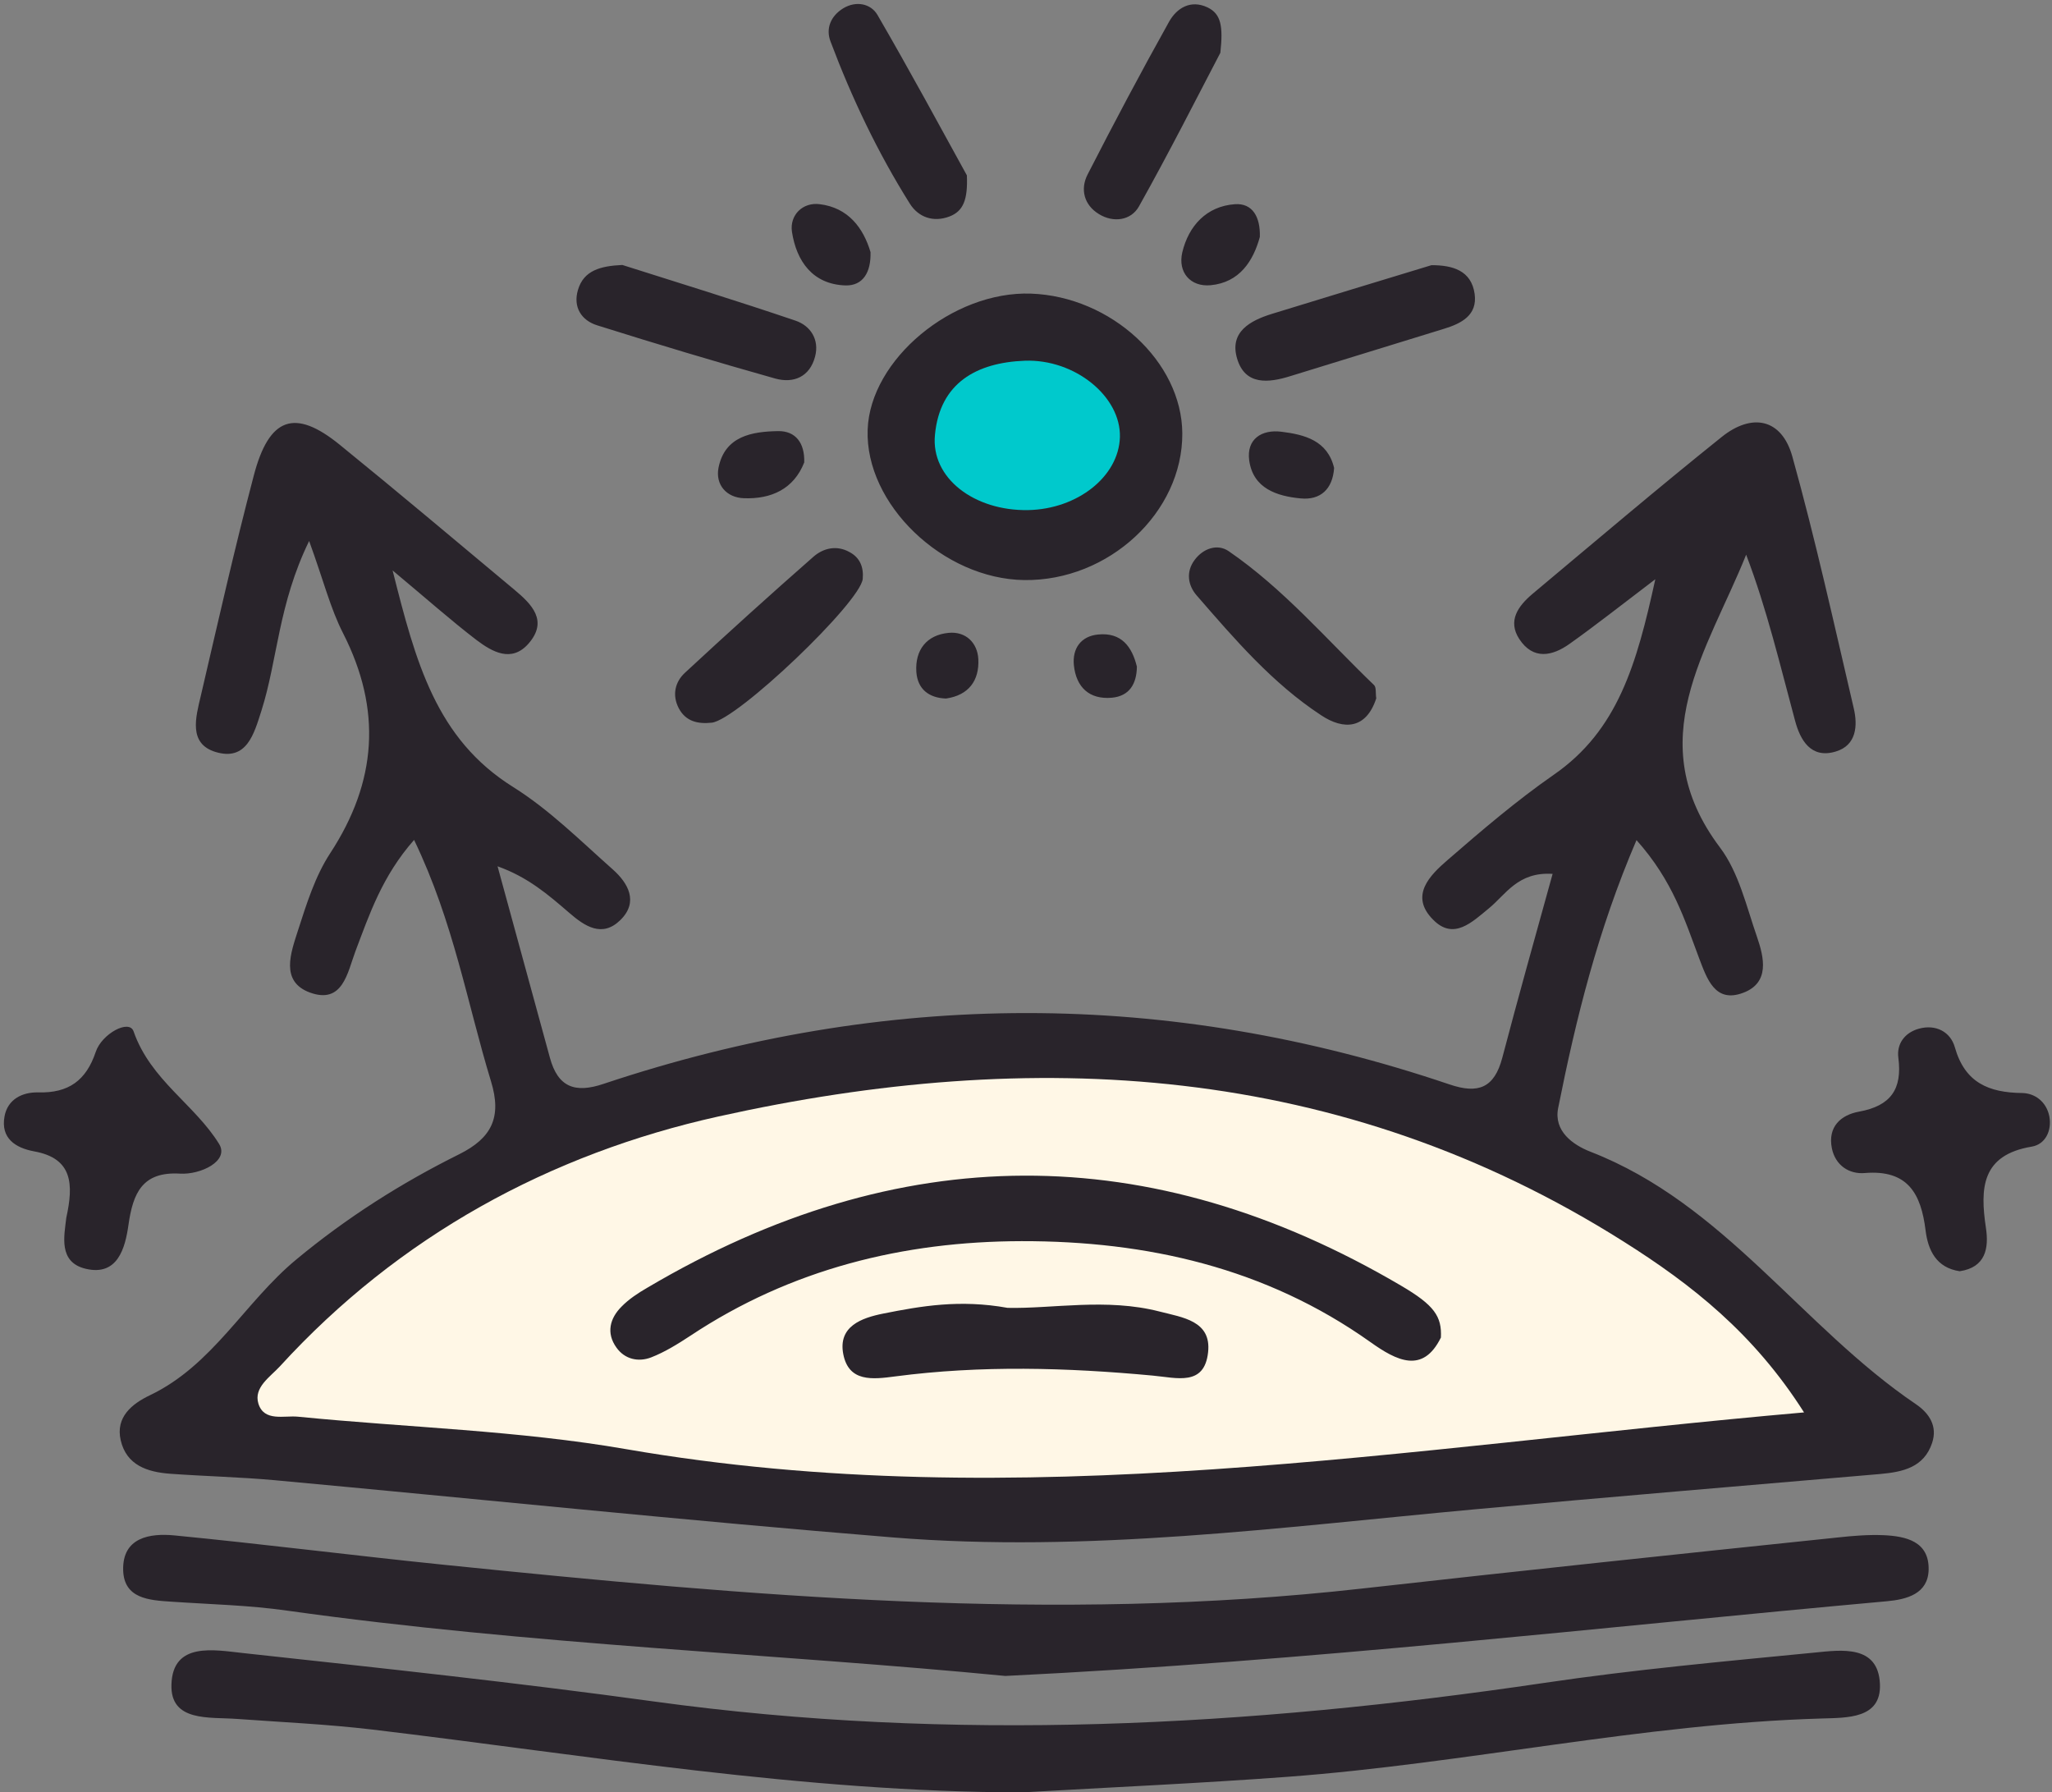
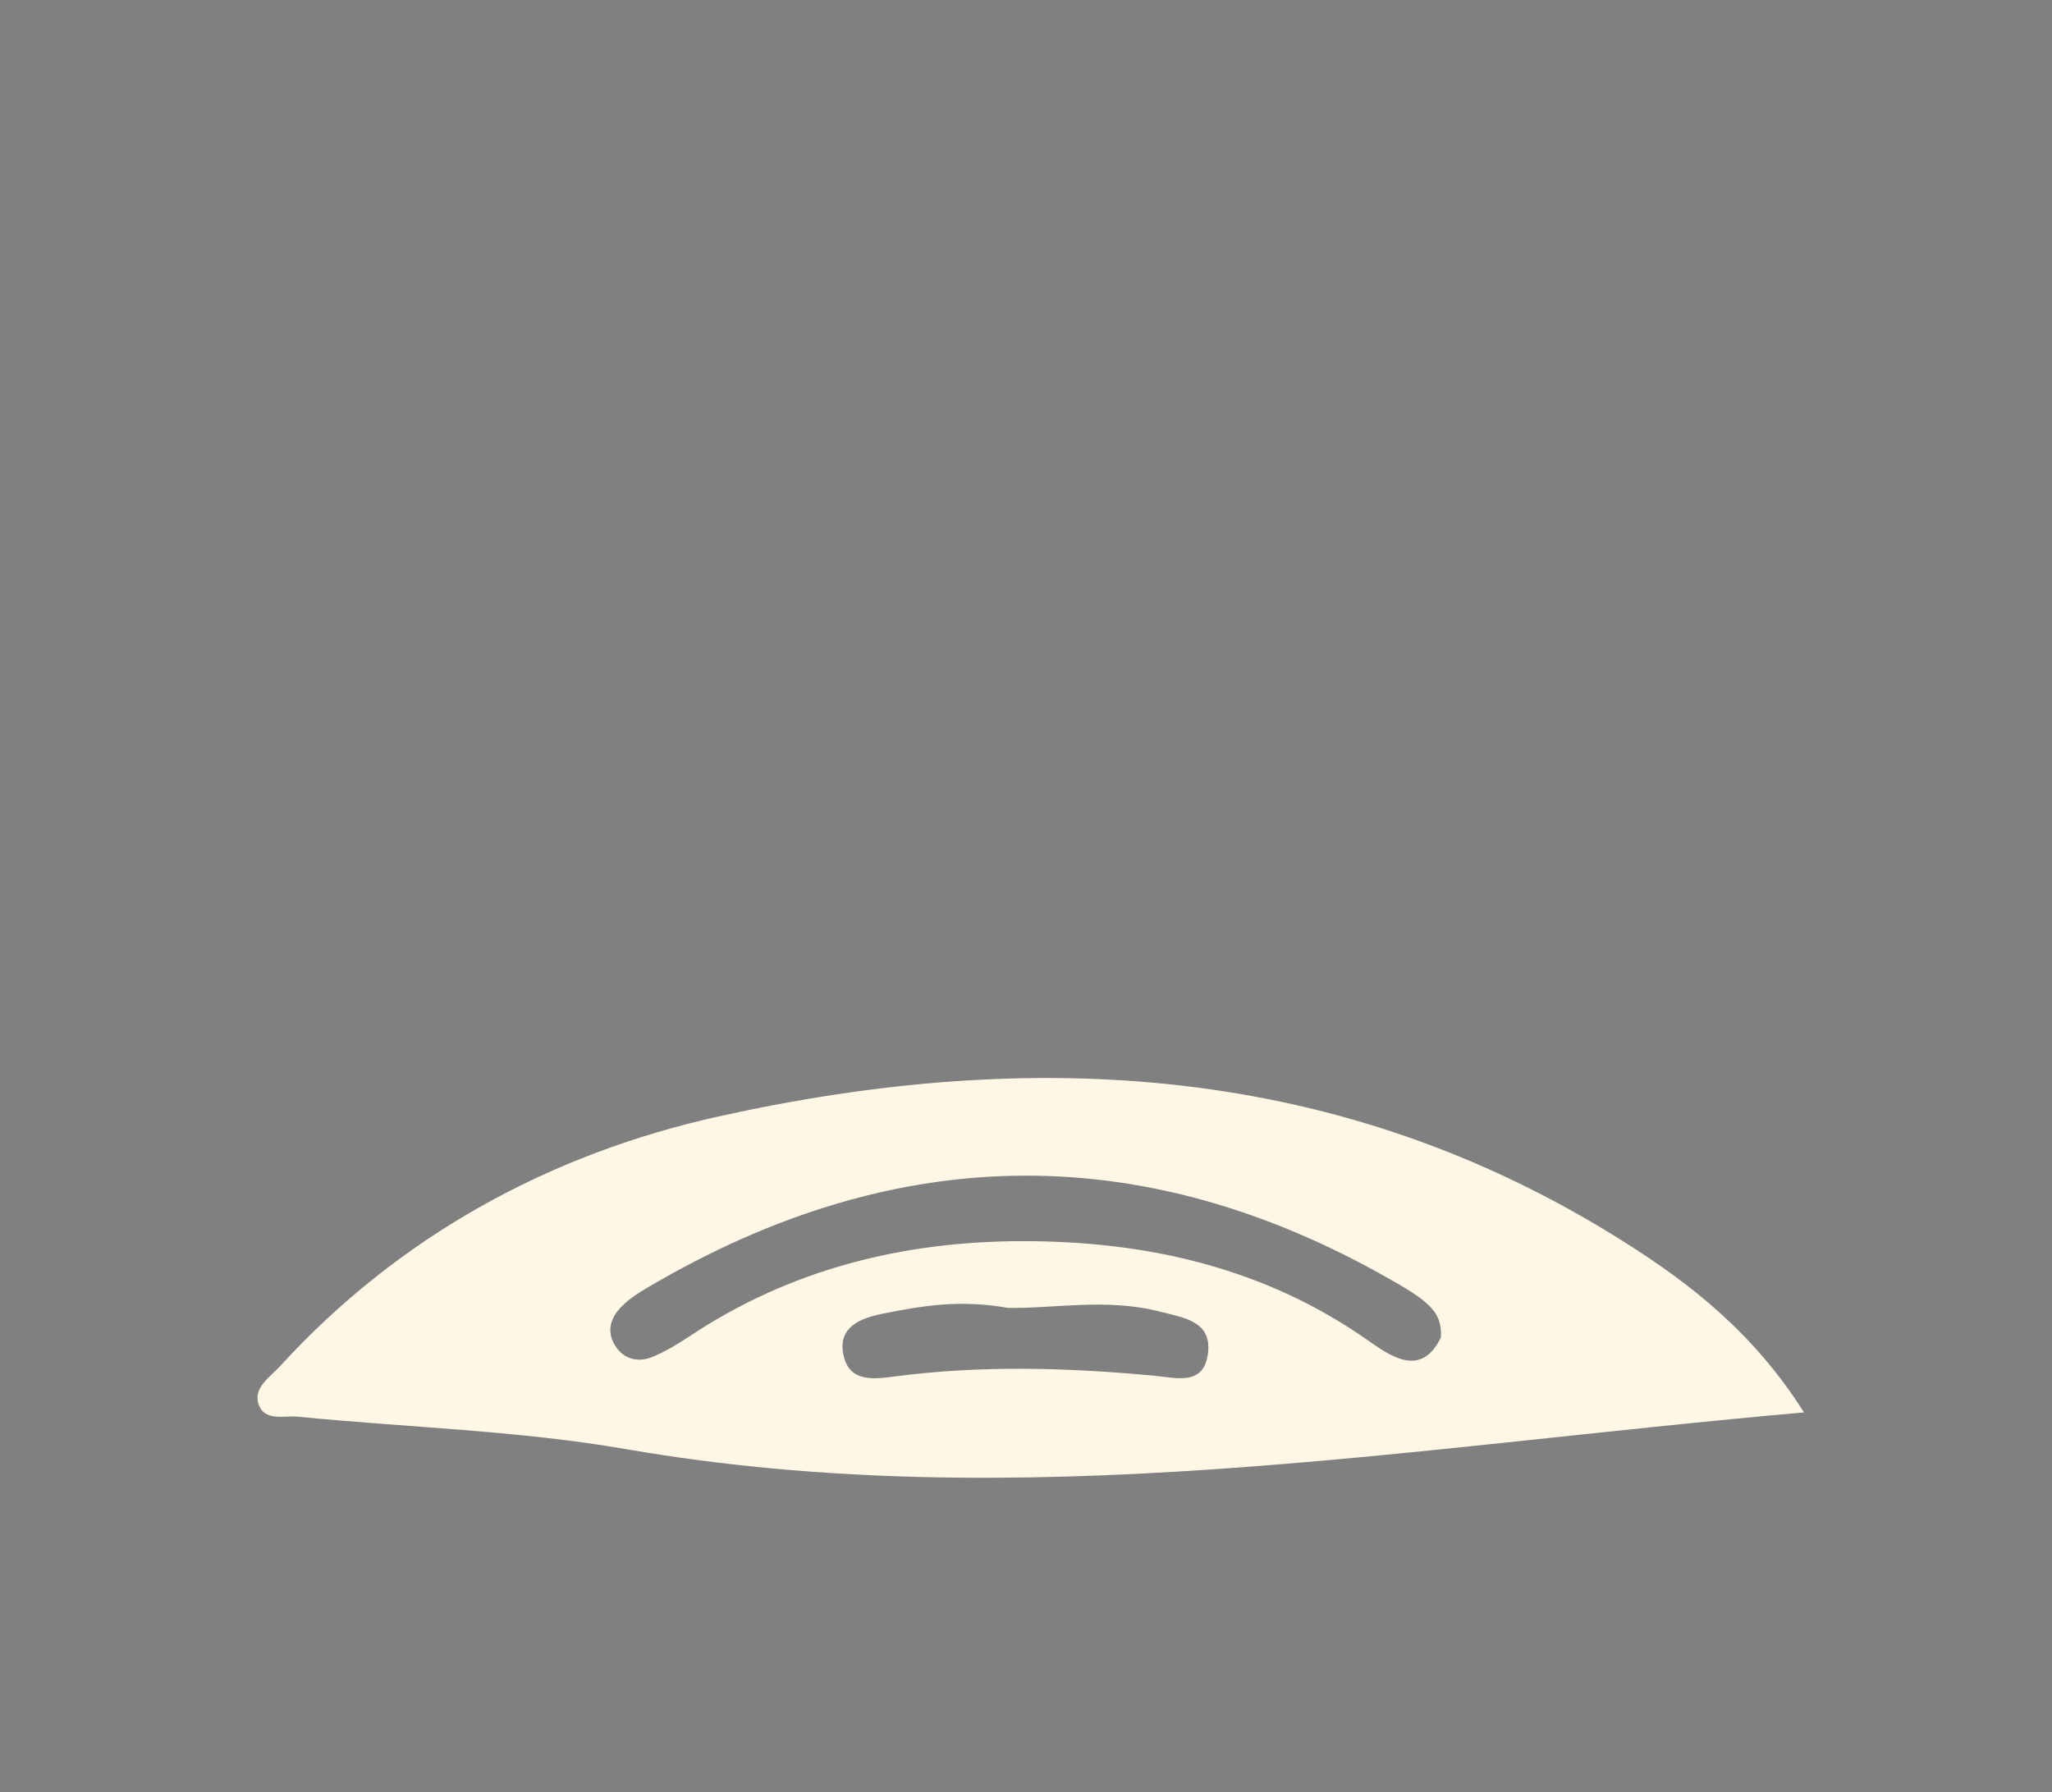
<svg xmlns="http://www.w3.org/2000/svg" fill="#29242b" height="87.6" preserveAspectRatio="xMidYMid meet" version="1" viewBox="-0.2 -0.2 100.3 87.6" width="100.3" zoomAndPan="magnify">
  <rect x="-0.2" y="-0.2" width="100.3" height="87.6" fill="#808080" stroke="none" />
  <g>
    <g id="change1_1">
-       <path d="M14.91,26.24c-1.51,3.1-1.54,5.8-2.33,8.29c-0.36,1.12-0.71,2.49-2.25,2.02c-1.33-0.41-0.96-1.7-0.72-2.72 c0.84-3.6,1.65-7.2,2.59-10.77c0.75-2.88,2.01-3.31,4.21-1.52c2.87,2.33,5.69,4.71,8.53,7.08c0.85,0.71,1.67,1.52,0.69,2.64 c-0.83,0.94-1.77,0.4-2.54-0.18c-1.24-0.95-2.41-1.99-4.1-3.4c1.13,4.48,2.12,8.23,5.9,10.59c1.77,1.11,3.29,2.63,4.87,4.03 c0.74,0.66,1.27,1.58,0.36,2.47c-0.89,0.87-1.74,0.3-2.5-0.36c-1.01-0.87-2.01-1.74-3.5-2.27c0.85,3.12,1.71,6.24,2.56,9.36 c0.39,1.43,1.22,1.75,2.63,1.27c13.78-4.6,27.57-4.63,41.34,0.03c1.41,0.48,2.19,0.17,2.58-1.3c0.77-2.93,1.59-5.85,2.46-8.99 c-1.7-0.11-2.29,1.01-3.11,1.68c-0.83,0.68-1.73,1.58-2.73,0.56c-1.17-1.17-0.16-2.17,0.71-2.92c1.67-1.45,3.37-2.9,5.18-4.16 c3.14-2.17,4.06-5.41,4.97-9.56c-1.75,1.33-2.94,2.27-4.18,3.15c-0.85,0.61-1.79,0.81-2.47-0.23c-0.58-0.89-0.05-1.61,0.63-2.19 c3.07-2.57,6.13-5.17,9.26-7.68c1.48-1.19,2.94-0.91,3.46,0.96c1.13,4.06,2.04,8.19,3,12.3c0.2,0.85,0.13,1.81-0.88,2.11 c-1.22,0.37-1.74-0.57-1.99-1.51c-0.73-2.7-1.37-5.43-2.39-8.11c-1.87,4.67-5.2,9.1-1.28,14.31c0.92,1.22,1.29,2.87,1.81,4.37 c0.35,1.01,0.63,2.24-0.67,2.73c-1.39,0.53-1.78-0.7-2.16-1.69c-0.7-1.86-1.28-3.78-3.06-5.77c-1.9,4.43-2.96,8.74-3.83,13.1 c-0.22,1.12,0.71,1.79,1.58,2.13c6.54,2.54,10.34,8.57,15.91,12.34c0.66,0.45,1.06,1.08,0.79,1.89c-0.4,1.2-1.43,1.42-2.53,1.52 c-6.62,0.57-13.24,1.12-19.86,1.73c-9.45,0.87-18.9,2.14-28.41,1.37c-10.09-0.82-20.17-1.87-30.25-2.8 c-1.68-0.15-3.37-0.19-5.05-0.31C7,71.75,5.98,71.41,5.7,70.19c-0.26-1.13,0.55-1.78,1.43-2.2c3.08-1.47,4.64-4.56,7.16-6.64 c2.46-2.04,5.12-3.73,7.96-5.14c1.58-0.79,2.09-1.8,1.55-3.56c-1.16-3.8-1.82-7.77-3.76-11.8c-1.56,1.77-2.18,3.63-2.87,5.45 c-0.39,1.05-0.62,2.59-2.22,2.01c-1.47-0.54-0.93-1.95-0.59-3.02c0.42-1.3,0.84-2.66,1.58-3.79c2.29-3.5,2.53-7.02,0.63-10.75 C15.95,29.54,15.62,28.19,14.91,26.24z M92.02,78.06c1-0.09,2.02-0.37,2.05-1.54c0.03-1.39-1.11-1.64-2.21-1.69 c-0.73-0.03-1.48,0.03-2.21,0.11c-7.77,0.81-15.54,1.63-23.29,2.5c-15.04,1.69-29.92,0.36-44.83-1.16 c-4.41-0.45-8.81-1.01-13.22-1.44c-1.17-0.11-2.53,0.09-2.49,1.7c0.04,1.39,1.26,1.47,2.35,1.54c1.89,0.13,3.8,0.17,5.68,0.44 c11.92,1.67,23.96,2.11,35.09,3.19C63.9,80.98,77.95,79.33,92.02,78.06z M62.73,86.64c8.73-0.65,17.32-2.59,26.09-2.85 c1.26-0.04,2.94,0.02,2.87-1.68c-0.08-1.94-1.89-1.67-3.21-1.54c-4.41,0.43-8.82,0.83-13.2,1.48c-14.47,2.14-28.94,2.91-43.5,0.91 c-6.68-0.92-13.4-1.64-20.11-2.37c-1.4-0.15-3.43-0.56-3.49,1.54c-0.06,1.84,1.86,1.58,3.2,1.68c2.21,0.16,4.42,0.26,6.62,0.52 c10.57,1.26,21.09,3.06,31.78,3.07C54.1,87.15,58.42,86.96,62.73,86.64z M57.59,20.98c-0.02-3.5-3.48-6.69-7.4-6.83 c-3.83-0.13-7.86,3.22-7.98,6.65c-0.13,3.64,3.68,7.3,7.66,7.35C54,28.2,57.61,24.84,57.59,20.98z M96.87,59.81 c-0.29-1.94-0.22-3.56,2.24-3.97c0.66-0.11,0.99-0.77,0.86-1.48c-0.14-0.7-0.69-1.13-1.33-1.14c-1.63-0.02-2.8-0.5-3.29-2.24 c-0.21-0.74-0.92-1.14-1.77-0.9c-0.7,0.2-1.08,0.76-0.99,1.42c0.2,1.54-0.38,2.35-1.92,2.63c-0.89,0.16-1.54,0.74-1.33,1.79 c0.17,0.84,0.85,1.28,1.62,1.21c2.1-0.17,2.74,1.02,2.96,2.8c0.12,0.97,0.52,1.83,1.67,2C96.86,61.74,97.02,60.8,96.87,59.81z M3.99,61.81c1.56,0.37,1.93-1.01,2.09-2.15c0.22-1.54,0.67-2.61,2.52-2.5c1.01,0.06,2.42-0.62,1.91-1.45 c-1.19-1.93-3.35-3.12-4.18-5.5c-0.21-0.62-1.56,0.12-1.85,1c-0.47,1.4-1.33,2.02-2.81,1.98c-0.77-0.02-1.5,0.33-1.65,1.18 c-0.19,1.06,0.53,1.53,1.44,1.7c1.9,0.34,1.94,1.61,1.58,3.25C2.94,60.2,2.64,61.49,3.99,61.81z M61.97,15.14 c-1.07,0.33-2.09,0.89-1.7,2.19c0.39,1.31,1.53,1.19,2.61,0.85c2.5-0.77,5-1.54,7.5-2.31c0.85-0.26,1.64-0.66,1.5-1.7 c-0.16-1.16-1.09-1.41-2.11-1.41C67.17,13.55,64.57,14.34,61.97,15.14z M28.05,13.97c-0.25,0.84,0.17,1.49,0.94,1.73 c2.89,0.91,5.79,1.78,8.7,2.6c0.9,0.25,1.69-0.08,1.95-1.07c0.22-0.83-0.22-1.51-0.96-1.76c-2.86-0.97-5.75-1.86-8.46-2.72 C29.14,12.8,28.33,13.02,28.05,13.97z M42.69,0.53c-0.32-0.55-1.04-0.71-1.68-0.32C40.4,0.59,40.15,1.2,40.4,1.84 c1.04,2.76,2.3,5.41,3.87,7.91c0.42,0.67,1.15,0.93,1.94,0.63c0.68-0.26,0.9-0.83,0.85-2.01C45.76,6.01,44.27,3.25,42.69,0.53z M66.96,33.28c-2.32-2.23-4.42-4.7-7.1-6.54c-0.55-0.38-1.25-0.14-1.67,0.43c-0.43,0.58-0.33,1.24,0.11,1.74 c1.85,2.13,3.7,4.29,6.08,5.85c1.1,0.73,2.2,0.68,2.69-0.83C67.03,33.68,67.08,33.39,66.96,33.28z M58.82,0.16 c-0.83-0.39-1.5,0.04-1.87,0.69c-1.38,2.47-2.7,4.96-3.99,7.48c-0.37,0.72-0.17,1.49,0.55,1.93c0.71,0.44,1.57,0.32,1.96-0.37 c1.48-2.64,2.85-5.35,3.98-7.51C59.59,1.09,59.49,0.48,58.82,0.16z M41.32,26.78c-0.63-0.35-1.28-0.19-1.76,0.23 c-2.12,1.86-4.22,3.76-6.29,5.68c-0.47,0.44-0.63,1.08-0.29,1.73c0.35,0.65,0.94,0.77,1.61,0.7c1.24-0.13,7.27-5.88,7.38-7.03 C42.02,27.51,41.83,27.05,41.32,26.78z M39.87,9.78c-0.83-0.11-1.48,0.53-1.36,1.35c0.22,1.43,1.01,2.57,2.62,2.62 c0.85,0.02,1.25-0.64,1.22-1.63C42,10.94,41.26,9.95,39.87,9.78z M60.16,9.78c-1.39,0.1-2.26,1.06-2.57,2.35 c-0.23,0.98,0.4,1.7,1.38,1.61c1.42-0.13,2.09-1.19,2.41-2.36C61.41,10.4,61.02,9.72,60.16,9.78z M37.84,20.87 c-1.28,0.02-2.61,0.24-2.92,1.79c-0.16,0.83,0.39,1.46,1.24,1.49c1.34,0.05,2.44-0.45,2.95-1.75 C39.14,21.44,38.68,20.86,37.84,20.87z M62.43,20.9c-0.96-0.12-1.71,0.36-1.57,1.4c0.19,1.38,1.36,1.75,2.52,1.86 c0.95,0.09,1.56-0.44,1.63-1.49C64.69,21.33,63.57,21.04,62.43,20.9z M47.62,32.02c-0.04-0.81-0.62-1.37-1.45-1.29 c-1.07,0.1-1.65,0.83-1.58,1.91c0.06,0.83,0.6,1.27,1.45,1.3C47.15,33.78,47.67,33.06,47.62,32.02z M53.48,30.81 c-0.85,0.08-1.27,0.69-1.19,1.5c0.11,1.07,0.75,1.69,1.86,1.59c0.85-0.08,1.21-0.67,1.22-1.52C55.13,31.4,54.61,30.7,53.48,30.81z" />
-     </g>
+       </g>
    <g id="change2_1">
-       <path d="M50.06,24.73c-2.63,0.05-4.77-1.56-4.56-3.68c0.24-2.54,2.04-3.53,4.39-3.62c2.46-0.09,4.71,1.76,4.65,3.74 C54.48,23.09,52.47,24.68,50.06,24.73z" fill="#00c9cc" />
-     </g>
+       </g>
    <g id="change3_1">
      <path d="M79.16,60.48c-13.84-8.74-28.86-9.53-44.26-6.11c-8.23,1.83-15.6,5.84-21.42,12.21 c-0.48,0.52-1.29,1.03-1.05,1.82c0.28,0.9,1.26,0.57,1.94,0.64c5.35,0.53,10.77,0.67,16.06,1.59c19.16,3.31,38.05-0.09,57.55-1.8 C85.52,64.96,82.49,62.58,79.16,60.48z M56.14,67.03c-4.19-0.39-8.39-0.51-12.58,0.04c-1.12,0.15-2.27,0.28-2.54-1.08 c-0.27-1.37,0.9-1.78,1.95-1.99c1.86-0.37,3.74-0.7,6.08-0.28c2.19,0.05,4.83-0.49,7.43,0.18c1.12,0.29,2.54,0.45,2.37,1.99 C58.67,67.56,57.33,67.14,56.14,67.03z M66.78,65.39c-5.11-3.63-10.93-4.94-17.04-4.93c-5.78,0.01-11.28,1.36-16.19,4.62 c-0.61,0.4-1.25,0.8-1.92,1.06c-0.62,0.24-1.29,0.1-1.7-0.48c-0.51-0.71-0.32-1.43,0.25-2c0.36-0.37,0.82-0.67,1.27-0.93 c12.26-7.24,24.55-7.32,36.84-0.09c1.62,0.95,1.99,1.5,1.94,2.53C69.35,66.96,68.07,66.31,66.78,65.39z" fill="#fff7e6" />
    </g>
  </g>
</svg>